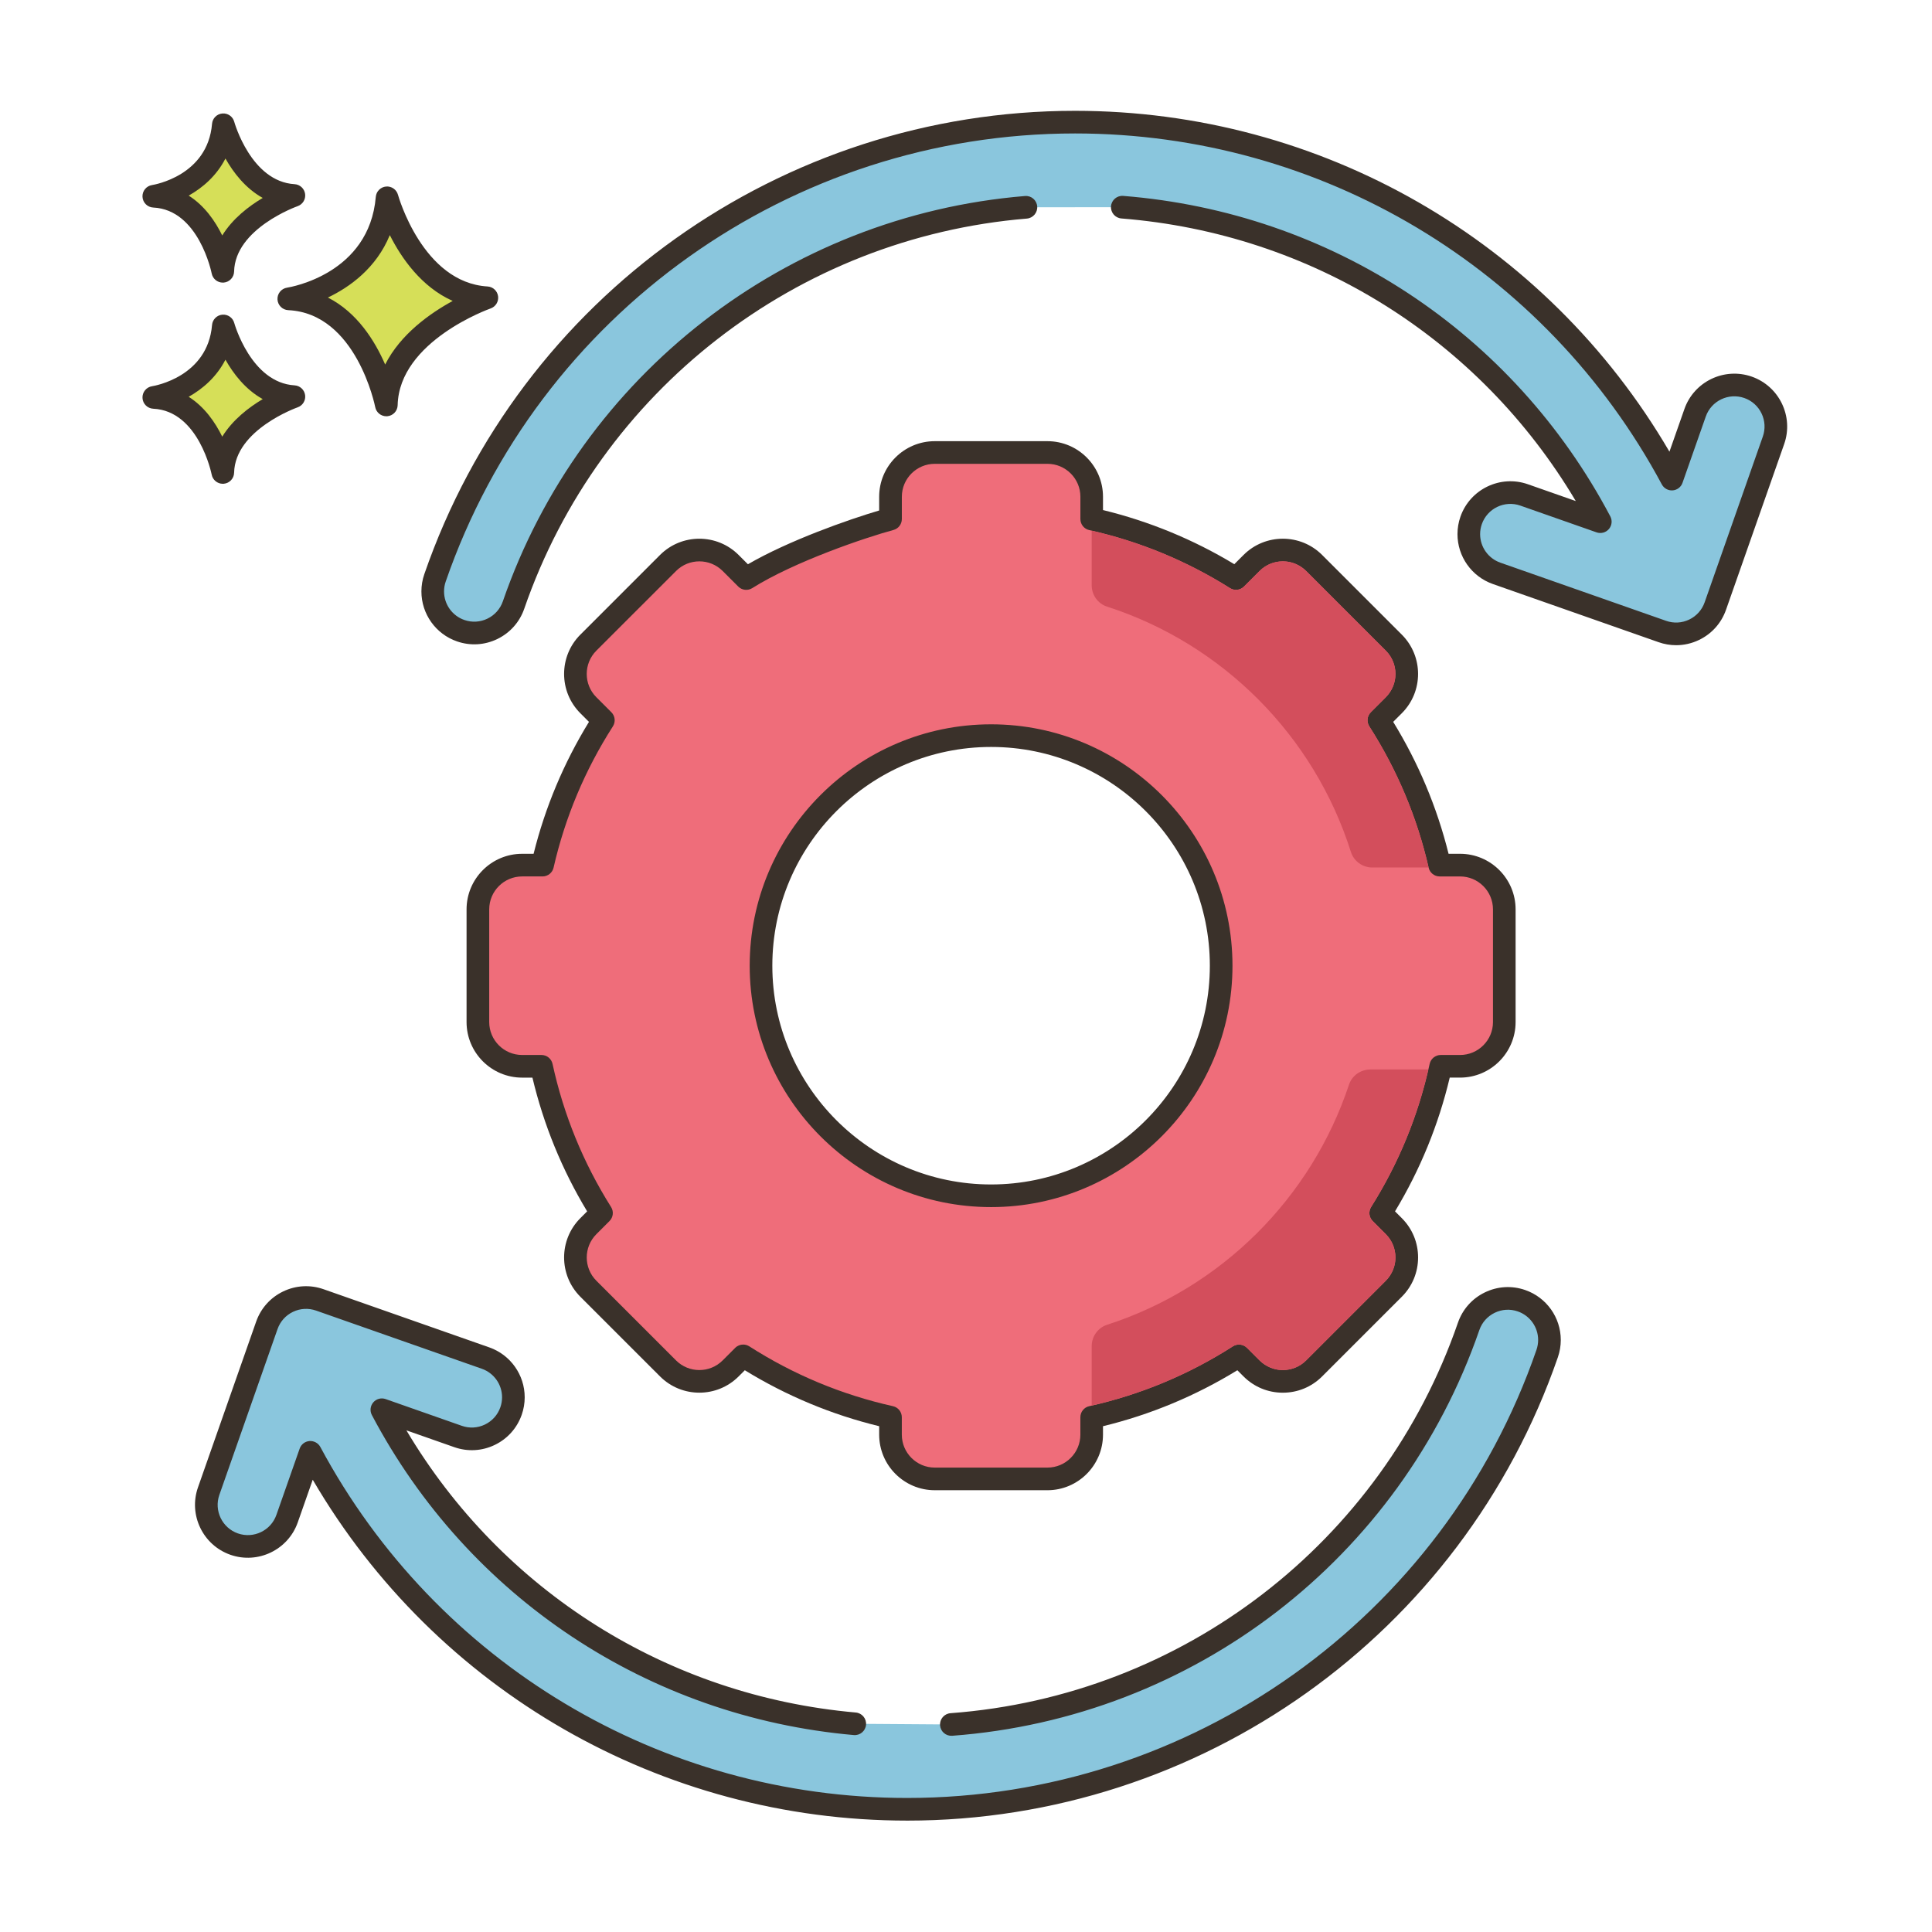
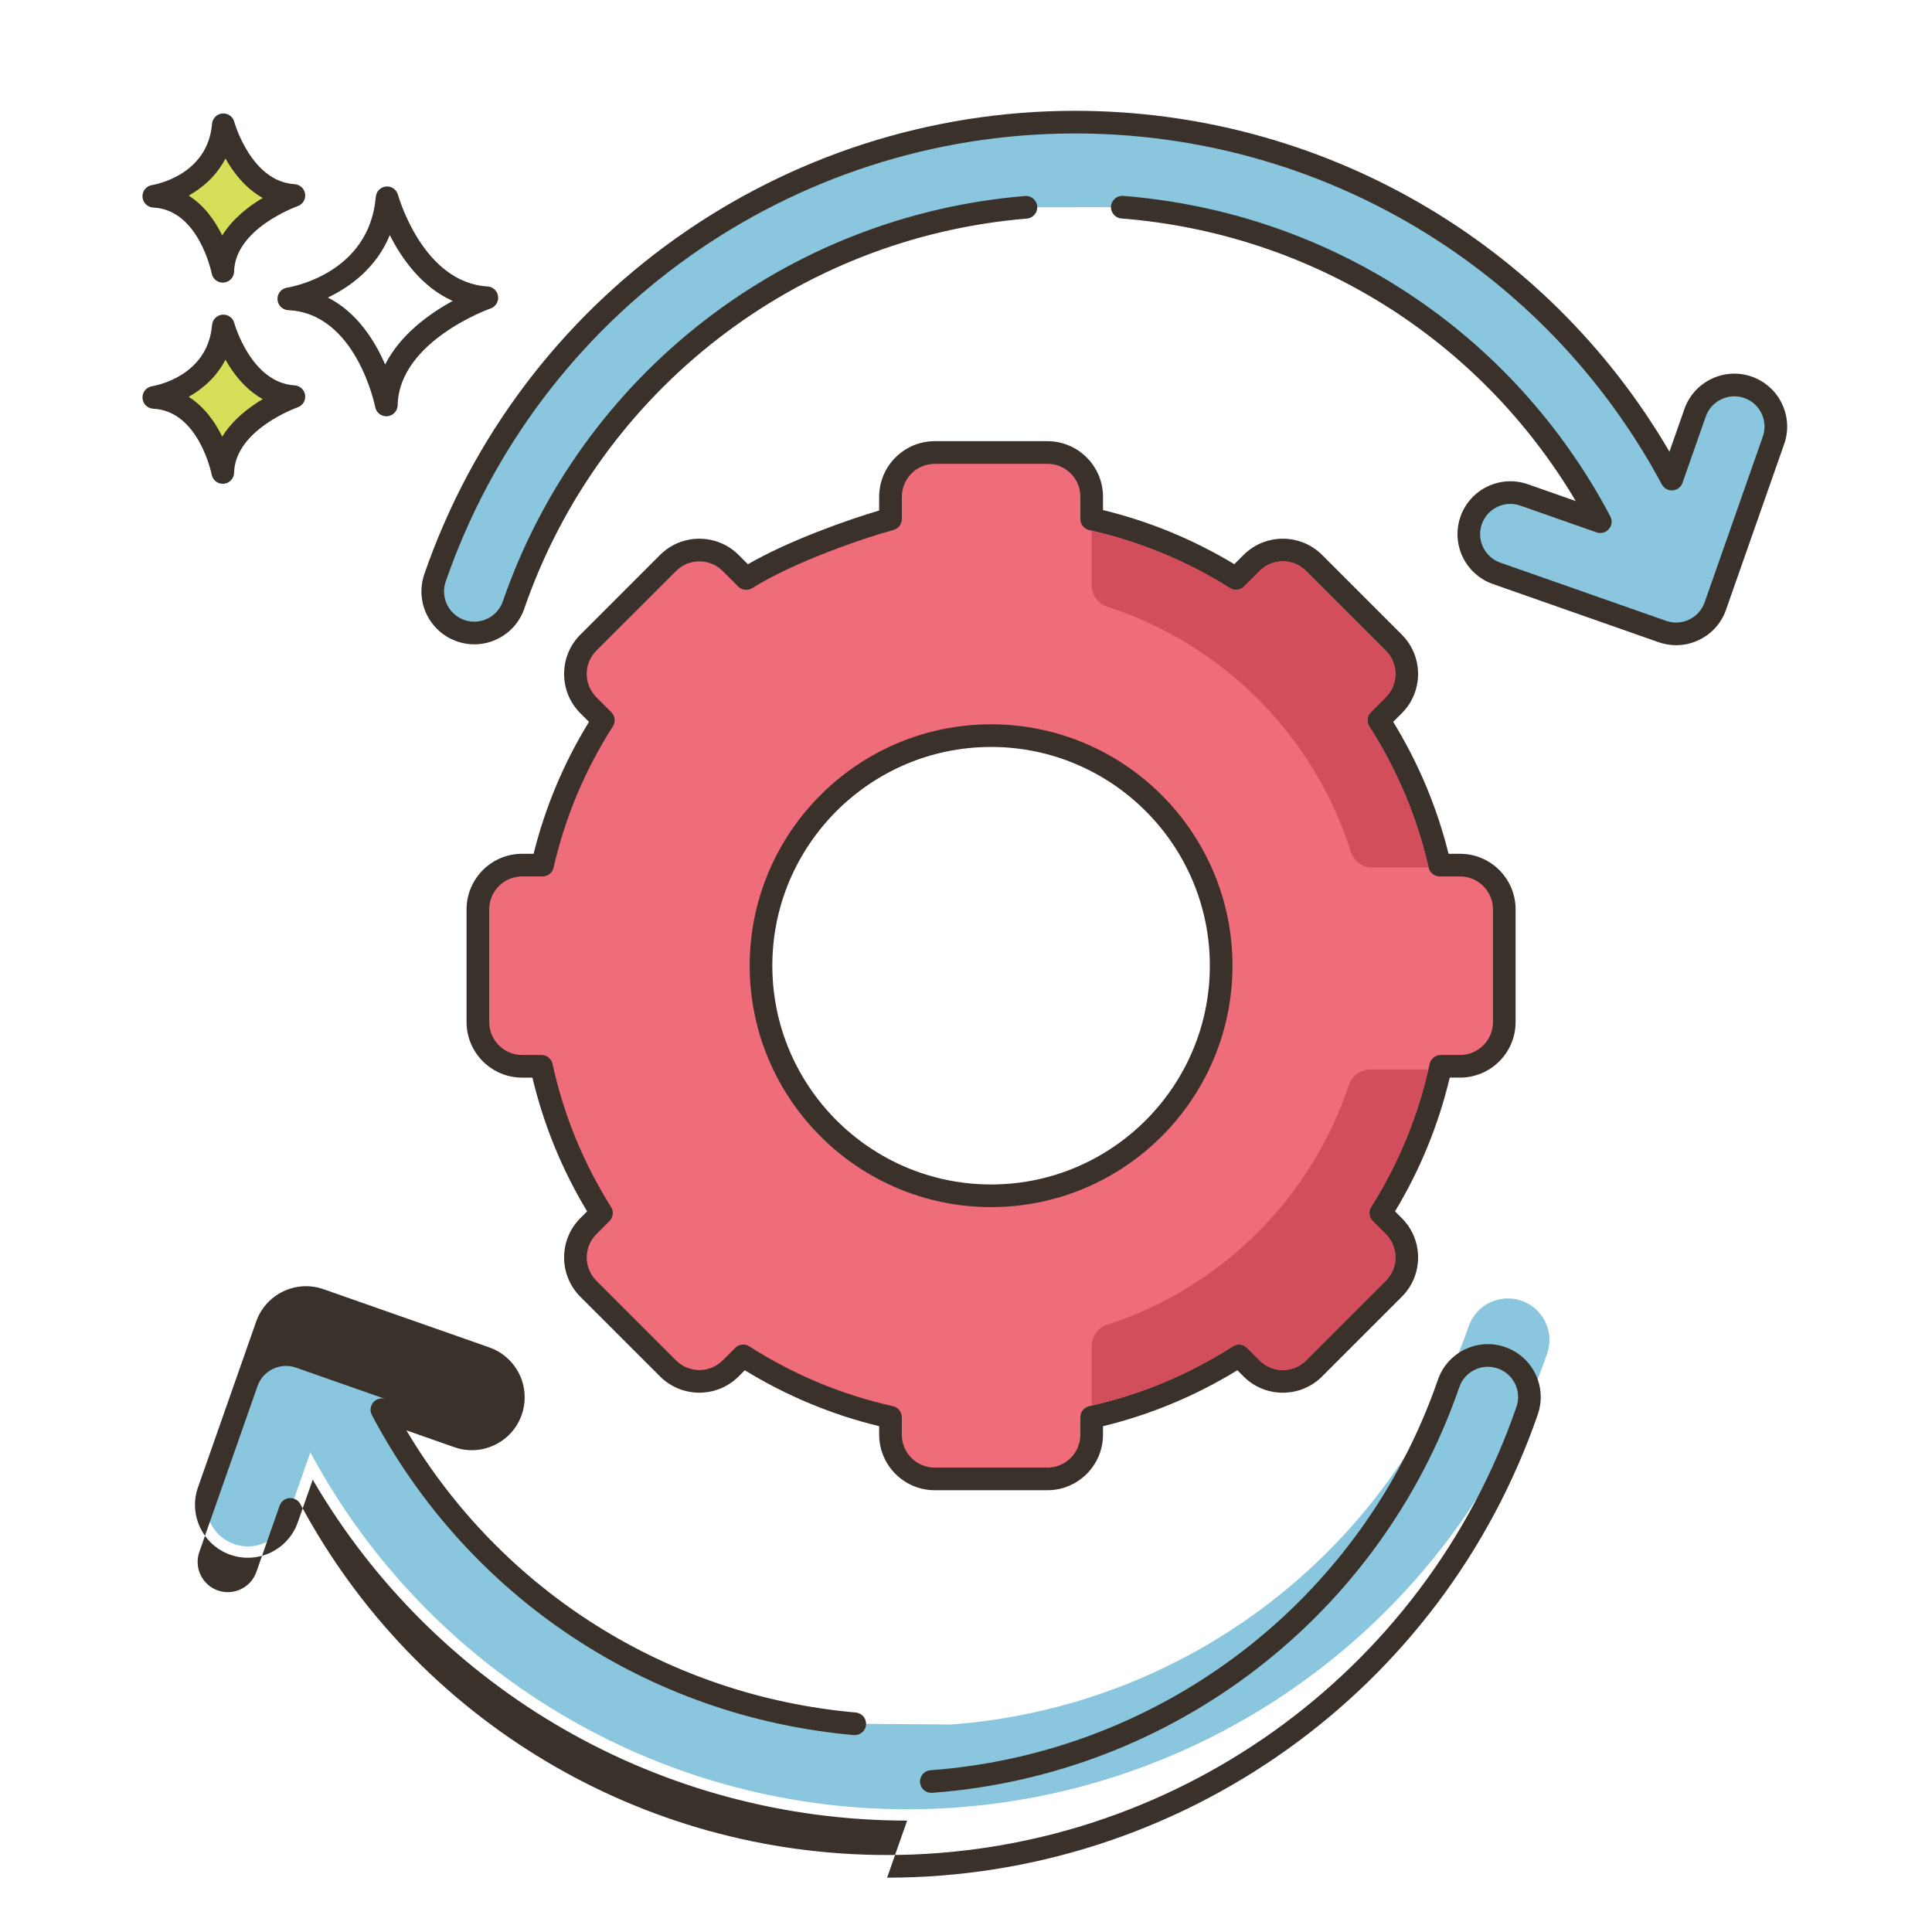
<svg xmlns="http://www.w3.org/2000/svg" id="Layer_1" enable-background="new 0 0 256 256" height="512" viewBox="0 0 256 256" width="512">
-   <path d="m51.291 26.209s3.408 12.659 13.222 13.246c0 0-13.1 4.525-13.321 14.202 0 0-2.578-13.572-12.925-14.059-.001 0 12.05-1.825 13.024-13.389z" fill="#d6df58" />
  <path d="m51.19 55.157c-.713 0-1.335-.506-1.472-1.217-.024-.124-2.495-12.417-11.522-12.842-.771-.037-1.388-.651-1.428-1.421-.04-.771.511-1.445 1.273-1.561.441-.069 10.894-1.818 11.754-12.033.061-.725.634-1.301 1.359-1.367.722-.066 1.393.399 1.583 1.102.032.116 3.259 11.626 11.864 12.14.715.042 1.299.584 1.397 1.292s-.319 1.388-.994 1.623c-.121.042-12.118 4.311-12.313 12.819-.018.767-.61 1.396-1.375 1.46-.042.003-.084.005-.126.005zm-7.741-15.73c3.878 1.969 6.23 5.746 7.587 8.876 2.026-4.021 5.942-6.787 8.949-8.427-4.134-1.842-6.783-5.651-8.334-8.722-1.793 4.36-5.271 6.868-8.202 8.273z" fill="#3a312a" />
  <path d="m29.592 43.189s2.411 8.954 9.352 9.369c0 0-9.266 3.201-9.422 10.045 0 0-1.824-9.6-9.142-9.944 0 .001 8.523-1.291 9.212-9.47z" fill="#d6df58" />
  <path d="m29.52 64.104c-.713 0-1.337-.507-1.472-1.22-.016-.082-1.704-8.441-7.739-8.726-.77-.037-1.387-.651-1.427-1.421-.039-.771.511-1.445 1.274-1.561.296-.047 7.364-1.243 7.942-8.113.061-.726.635-1.303 1.36-1.368.727-.065 1.392.4 1.582 1.102.021.079 2.228 7.919 7.994 8.264.715.043 1.299.584 1.396 1.293.098.709-.319 1.388-.996 1.622-.081.028-8.282 2.953-8.413 8.662-.018.767-.611 1.397-1.376 1.461-.042.004-.083.005-.125.005zm-4.519-11.527c2.107 1.333 3.523 3.394 4.447 5.28 1.376-2.232 3.515-3.872 5.365-4.973-2.287-1.269-3.884-3.35-4.941-5.224-1.173 2.287-3.015 3.875-4.871 4.917z" fill="#3a312a" />
  <path d="m29.592 16.532s2.411 8.954 9.352 9.37c0 0-9.266 3.201-9.422 10.045 0 0-1.824-9.6-9.142-9.944 0 0 8.523-1.292 9.212-9.471z" fill="#d6df58" />
  <path d="m29.52 37.447c-.713 0-1.337-.507-1.472-1.22-.016-.082-1.704-8.442-7.739-8.726-.77-.037-1.388-.651-1.428-1.421s.511-1.445 1.274-1.561c.296-.047 7.364-1.243 7.942-8.114.061-.726.635-1.303 1.36-1.368.727-.066 1.392.4 1.582 1.102.021.079 2.228 7.92 7.994 8.265.714.043 1.299.585 1.396 1.294.098.709-.32 1.388-.996 1.622-.081.028-8.282 2.952-8.413 8.662-.018.767-.611 1.397-1.376 1.461-.041.002-.082.004-.124.004zm-4.519-11.528c2.107 1.333 3.523 3.395 4.447 5.28 1.376-2.232 3.515-3.872 5.365-4.972-2.287-1.27-3.884-3.35-4.941-5.224-1.173 2.286-3.015 3.875-4.871 4.916z" fill="#3a312a" />
  <path d="m148.71 27.452c26.954 2.144 50.837 18.003 63.339 41.671l-10.096-3.544c-2.87-1.007-6.012.503-7.019 3.372-.212.603-.312 1.218-.312 1.823 0 2.272 1.417 4.399 3.683 5.195l21.965 7.709c1.379.484 2.892.4 4.208-.232 1.316-.633 2.327-1.762 2.811-3.14l7.709-21.966c1.008-2.868-.502-6.011-3.371-7.018-2.87-1.007-6.012.503-7.019 3.372l-3.084 8.787c-15.429-28.771-45.663-47.298-79.077-47.298-38.242 0-72.322 24.268-84.806 60.386-.206.596-.303 1.202-.303 1.798 0 2.282 1.43 4.417 3.709 5.204 2.873.994 6.008-.531 7.002-3.405 10.236-29.619 37.033-50.147 67.89-52.698z" fill="#8ac6dd" />
  <path d="m222.099 85.493c-.782 0-1.566-.132-2.326-.399l-21.964-7.709c-2.803-.984-4.686-3.641-4.686-6.61 0-.791.133-1.573.396-2.321 1.279-3.645 5.288-5.566 8.93-4.29l6.35 2.229c-12.793-21.54-35.023-35.442-60.208-37.445-.826-.066-1.442-.788-1.376-1.614.066-.825.788-1.445 1.614-1.376 27.527 2.189 51.657 18.064 64.546 42.465.289.546.213 1.212-.19 1.68-.402.467-1.05.642-1.633.437l-10.096-3.544c-2.085-.732-4.374.369-5.106 2.453-.151.429-.227.875-.227 1.327 0 1.698 1.077 3.217 2.68 3.779l21.965 7.709c1.011.355 2.098.294 3.061-.169.965-.464 1.691-1.275 2.046-2.285l7.709-21.965c.354-1.01.294-2.097-.168-3.061-.463-.965-1.274-1.691-2.284-2.046-2.083-.729-4.376.369-5.107 2.454l-3.084 8.786c-.197.561-.707.953-1.3.999-.587.047-1.157-.262-1.438-.787-15.385-28.687-45.179-46.507-77.755-46.507-37.603 0-71.114 23.861-83.389 59.376-.146.422-.22.862-.22 1.308 0 1.707 1.085 3.229 2.698 3.786 1.012.35 2.098.285 3.06-.183s1.685-1.283 2.035-2.294c10.37-30.006 37.526-51.086 69.184-53.704.836-.07 1.55.546 1.619 1.372.068.826-.546 1.55-1.372 1.619-30.473 2.519-56.614 22.81-66.596 51.693-.611 1.769-1.875 3.193-3.558 4.012-1.683.818-3.583.933-5.352.321-2.822-.975-4.718-3.636-4.718-6.621 0-.78.129-1.55.385-2.289 12.692-36.722 47.343-61.396 86.224-61.396 32.563 0 62.438 17.221 78.762 45.166l1.983-5.651c1.278-3.644 5.286-5.569 8.931-4.291 3.646 1.28 5.57 5.287 4.29 8.931l-7.709 21.965c-.62 1.766-1.891 3.184-3.577 3.995-.961.462-1.993.695-3.029.695z" fill="#3a312a" />
  <path d="m113.26 228.41c-26.676-2.355-50.264-18.143-62.661-41.612l10.096 3.544c2.87 1.007 6.012-.503 7.019-3.372.212-.603.312-1.218.312-1.823 0-2.273-1.417-4.399-3.683-5.195l-21.965-7.709c-1.379-.484-2.892-.4-4.208.232s-2.327 1.762-2.811 3.14l-7.709 21.966c-1.008 2.868.502 6.011 3.371 7.018 2.87 1.007 6.012-.503 7.019-3.372l3.084-8.787c15.43 28.771 45.663 47.299 79.077 47.299 38.241 0 72.322-24.268 84.806-60.386.206-.596.303-1.202.303-1.798 0-2.283-1.43-4.417-3.709-5.204-2.873-.994-6.008.531-7.001 3.405-10.309 29.827-37.411 50.434-68.542 52.747z" fill="#8ac6dd" />
-   <path d="m120.201 241.239c-32.563 0-62.438-17.221-78.762-45.167l-1.983 5.651c-1.278 3.644-5.284 5.569-8.931 4.292-3.646-1.281-5.57-5.287-4.291-8.931l7.709-21.965c.621-1.766 1.891-3.185 3.577-3.996 1.686-.809 3.588-.916 5.354-.295l21.965 7.709c2.803.984 4.687 3.64 4.687 6.61 0 .792-.133 1.572-.396 2.321-.619 1.765-1.89 3.184-3.576 3.995-1.687.81-3.589.915-5.354.295l-6.349-2.229c12.664 21.311 34.644 35.189 59.542 37.387.825.073 1.435.801 1.362 1.626-.073.826-.8 1.437-1.626 1.362-27.228-2.404-51.099-18.256-63.855-42.405-.288-.546-.213-1.212.19-1.68.402-.467 1.051-.642 1.633-.436l10.096 3.544c1.01.356 2.097.294 3.062-.169.964-.463 1.691-1.275 2.045-2.285.151-.429.227-.875.227-1.327 0-1.698-1.077-3.216-2.68-3.779l-21.965-7.709c-1.009-.355-2.097-.294-3.062.168-.964.463-1.69 1.275-2.045 2.285l-7.708 21.965c-.732 2.084.369 4.375 2.453 5.107 2.085.73 4.376-.37 5.106-2.454l3.084-8.786c.197-.561.707-.953 1.3-.999.589-.038 1.157.263 1.438.787 15.385 28.687 45.179 46.507 77.755 46.507 37.602 0 71.113-23.861 83.388-59.376.146-.423.221-.863.221-1.309 0-1.707-1.085-3.229-2.699-3.786-1.011-.35-2.097-.285-3.059.184-.962.468-1.685 1.283-2.034 2.294-10.465 30.278-37.882 51.377-69.849 53.753-.836.054-1.546-.56-1.607-1.385-.061-.826.559-1.546 1.385-1.607 30.771-2.287 57.162-22.596 67.236-51.741.611-1.768 1.874-3.193 3.557-4.012 1.684-.819 3.582-.934 5.352-.321 2.822.975 4.719 3.635 4.719 6.621 0 .781-.13 1.551-.386 2.29-12.695 36.723-47.346 61.396-86.226 61.396z" fill="#3a312a" />
+   <path d="m120.201 241.239c-32.563 0-62.438-17.221-78.762-45.167l-1.983 5.651c-1.278 3.644-5.284 5.569-8.931 4.292-3.646-1.281-5.57-5.287-4.291-8.931l7.709-21.965c.621-1.766 1.891-3.185 3.577-3.996 1.686-.809 3.588-.916 5.354-.295l21.965 7.709c2.803.984 4.687 3.64 4.687 6.61 0 .792-.133 1.572-.396 2.321-.619 1.765-1.89 3.184-3.576 3.995-1.687.81-3.589.915-5.354.295l-6.349-2.229c12.664 21.311 34.644 35.189 59.542 37.387.825.073 1.435.801 1.362 1.626-.073.826-.8 1.437-1.626 1.362-27.228-2.404-51.099-18.256-63.855-42.405-.288-.546-.213-1.212.19-1.68.402-.467 1.051-.642 1.633-.436l10.096 3.544l-21.965-7.709c-1.009-.355-2.097-.294-3.062.168-.964.463-1.69 1.275-2.045 2.285l-7.708 21.965c-.732 2.084.369 4.375 2.453 5.107 2.085.73 4.376-.37 5.106-2.454l3.084-8.786c.197-.561.707-.953 1.3-.999.589-.038 1.157.263 1.438.787 15.385 28.687 45.179 46.507 77.755 46.507 37.602 0 71.113-23.861 83.388-59.376.146-.423.221-.863.221-1.309 0-1.707-1.085-3.229-2.699-3.786-1.011-.35-2.097-.285-3.059.184-.962.468-1.685 1.283-2.034 2.294-10.465 30.278-37.882 51.377-69.849 53.753-.836.054-1.546-.56-1.607-1.385-.061-.826.559-1.546 1.385-1.607 30.771-2.287 57.162-22.596 67.236-51.741.611-1.768 1.874-3.193 3.557-4.012 1.684-.819 3.582-.934 5.352-.321 2.822.975 4.719 3.635 4.719 6.621 0 .781-.13 1.551-.386 2.29-12.695 36.723-47.346 61.396-86.226 61.396z" fill="#3a312a" />
  <path d="m193.462 114.631h-2.701c-1.583-6.921-4.343-13.394-8.06-19.196l1.987-1.987c2.29-2.29 2.29-6.003 0-8.293l-10.558-10.558c-2.29-2.29-6.003-2.29-8.293 0l-2.062 2.062c-5.79-3.647-12.235-6.347-19.121-7.882v-2.954c0-3.238-2.625-5.864-5.864-5.864h-14.931c-3.239 0-5.864 2.626-5.864 5.864v2.954c-3.649.983-13.331 4.235-19.121 7.882l-2.062-2.062c-2.29-2.29-6.003-2.29-8.293 0l-10.558 10.558c-2.29 2.29-2.29 6.003 0 8.293l1.988 1.987c-3.717 5.802-6.477 12.274-8.06 19.196h-2.701c-3.239 0-5.864 2.625-5.864 5.864v14.931c0 3.239 2.625 5.864 5.864 5.864h2.561c1.523 7.007 4.249 13.564 7.953 19.443l-1.739 1.739c-2.29 2.29-2.29 6.003 0 8.293l10.558 10.558c2.29 2.29 6.003 2.29 8.293 0l1.664-1.665c5.891 3.774 12.476 6.56 19.518 8.131v2.308c0 3.238 2.625 5.864 5.864 5.864h14.931c3.238 0 5.864-2.625 5.864-5.864v-2.308c7.043-1.571 13.627-4.356 19.518-8.131l1.665 1.665c2.29 2.29 6.003 2.29 8.293 0l10.558-10.558c2.29-2.29 2.29-6.003 0-8.293l-1.739-1.739c3.704-5.88 6.43-12.437 7.953-19.443h2.561c3.238 0 5.864-2.625 5.864-5.864v-14.931c-.002-3.239-2.628-5.864-5.866-5.864zm-62.138 43.816c-16.837 0-30.486-13.649-30.486-30.486s13.649-30.486 30.486-30.486 30.486 13.649 30.486 30.486-13.649 30.486-30.486 30.486z" fill="#ef6d7a" />
  <path d="m138.79 197.462h-14.931c-4.061 0-7.364-3.303-7.364-7.364v-1.118c-6.297-1.532-12.275-4.022-17.803-7.415l-.819.819c-2.871 2.871-7.543 2.871-10.414 0l-10.559-10.557c-2.872-2.871-2.872-7.543 0-10.414l.9-.901c-3.329-5.514-5.763-11.465-7.25-17.721h-1.364c-4.06 0-7.364-3.304-7.364-7.364v-14.931c0-4.061 3.303-7.364 7.364-7.364h1.518c1.538-6.177 4.002-12.046 7.338-17.48l-1.142-1.143c-2.872-2.872-2.872-7.544 0-10.415l10.558-10.558c2.871-2.871 7.543-2.871 10.414 0l1.231 1.231c5.393-3.132 13.282-5.913 17.391-7.125v-1.82c0-4.06 3.304-7.364 7.364-7.364h14.931c4.061 0 7.364 3.304 7.364 7.364v1.763c6.137 1.494 11.979 3.902 17.399 7.173l1.224-1.223c2.871-2.871 7.543-2.871 10.414 0l10.558 10.558c2.872 2.871 2.872 7.543 0 10.414l-1.143 1.143c3.336 5.434 5.8 11.303 7.338 17.48h1.518c4.061 0 7.364 3.303 7.364 7.364v14.931c0 4.061-3.304 7.364-7.364 7.364h-1.364c-1.487 6.256-3.921 12.207-7.25 17.721l.9.901c1.391 1.391 2.157 3.24 2.157 5.207s-.766 3.816-2.157 5.207l-10.558 10.558c-1.391 1.391-3.24 2.157-5.207 2.157s-3.816-.766-5.207-2.157l-.819-.819c-5.527 3.393-11.505 5.883-17.803 7.415v1.118c0 4.062-3.303 7.365-7.363 7.365zm-40.313-19.302c.279 0 .56.078.809.237 5.853 3.75 12.257 6.417 19.036 7.93.686.153 1.173.761 1.173 1.464v2.309c0 2.406 1.958 4.364 4.364 4.364h14.931c2.406 0 4.364-1.958 4.364-4.364v-2.309c0-.703.488-1.311 1.173-1.464 6.779-1.512 13.184-4.18 19.036-7.93.593-.38 1.371-.296 1.87.203l1.665 1.665c1.702 1.701 4.47 1.701 6.172 0l10.558-10.558c1.701-1.702 1.701-4.47 0-6.172l-1.739-1.739c-.496-.495-.582-1.268-.208-1.86 3.682-5.845 6.292-12.225 7.756-18.962.15-.69.76-1.182 1.466-1.182h2.561c2.406 0 4.364-1.958 4.364-4.364v-14.931c0-2.406-1.958-4.364-4.364-4.364h-2.701c-.7 0-1.306-.483-1.462-1.166-1.523-6.659-4.169-12.958-7.861-18.721-.38-.593-.296-1.372.203-1.87l1.988-1.987c1.701-1.702 1.701-4.47 0-6.172l-10.558-10.558c-1.702-1.701-4.47-1.701-6.172 0l-2.062 2.062c-.495.496-1.268.582-1.86.208-5.754-3.624-12.028-6.211-18.648-7.688-.686-.153-1.173-.761-1.173-1.464v-2.954c0-2.406-1.958-4.364-4.364-4.364h-14.931c-2.406 0-4.364 1.958-4.364 4.364v2.954c0 .678-.455 1.272-1.11 1.448-3.694.995-13.129 4.188-18.711 7.703-.593.374-1.364.287-1.86-.208l-2.062-2.062c-1.702-1.701-4.47-1.701-6.172 0l-10.563 10.558c-1.702 1.702-1.702 4.47 0 6.172l1.988 1.987c.499.499.583 1.277.203 1.87-3.693 5.763-6.338 12.062-7.861 18.721-.156.682-.763 1.166-1.462 1.166h-2.702c-2.406 0-4.364 1.958-4.364 4.364v14.931c0 2.406 1.957 4.364 4.364 4.364h2.561c.705 0 1.316.492 1.466 1.182 1.464 6.737 4.074 13.117 7.756 18.962.374.592.287 1.365-.208 1.86l-1.739 1.739c-1.702 1.702-1.702 4.47 0 6.172l10.558 10.558c1.702 1.701 4.47 1.701 6.172 0l1.664-1.665c.288-.289.672-.439 1.06-.439zm32.847-18.213c-17.637 0-31.986-14.349-31.986-31.986s14.349-31.986 31.986-31.986 31.986 14.349 31.986 31.986-14.349 31.986-31.986 31.986zm0-60.972c-15.983 0-28.986 13.003-28.986 28.986s13.003 28.986 28.986 28.986 28.986-13.003 28.986-28.986-13.003-28.986-28.986-28.986z" fill="#3a312a" />
  <g fill="#d34e5c">
    <path d="m181.847 114.95h7.447c-1.522-6.646-4.163-12.935-7.849-18.692-.384-.599-.309-1.38.194-1.883l1.865-1.865c.717-.717 1.238-1.633 1.364-2.638.173-1.373-.285-2.698-1.243-3.655l-10.435-10.438c-.717-.717-1.633-1.238-2.638-1.364-1.373-.173-2.697.285-3.655 1.243l-2.062 2.062c-.5.5-1.275.577-1.874.2-5.654-3.56-11.813-6.112-18.307-7.599v7.223c0 1.286.816 2.443 2.04 2.838 15.347 4.954 27.448 17.122 32.309 32.509.39 1.233 1.551 2.059 2.844 2.059z" />
    <path d="m181.887 161.795c-.5-.5-.577-1.275-.2-1.873 3.543-5.628 6.08-11.753 7.57-18.211h-7.681c-1.277 0-2.427.805-2.83 2.017-5.002 15.051-16.943 26.931-32.05 31.81-1.225.396-2.042 1.551-2.042 2.838v7.869c6.652-1.523 12.941-4.156 18.696-7.841.599-.384 1.38-.309 1.883.194l1.545 1.544c.717.716 1.633 1.237 2.639 1.363 1.373.172 2.696-.286 3.652-1.243l10.437-10.436c.717-.717 1.238-1.634 1.364-2.64.172-1.373-.286-2.696-1.243-3.654z" />
  </g>
</svg>